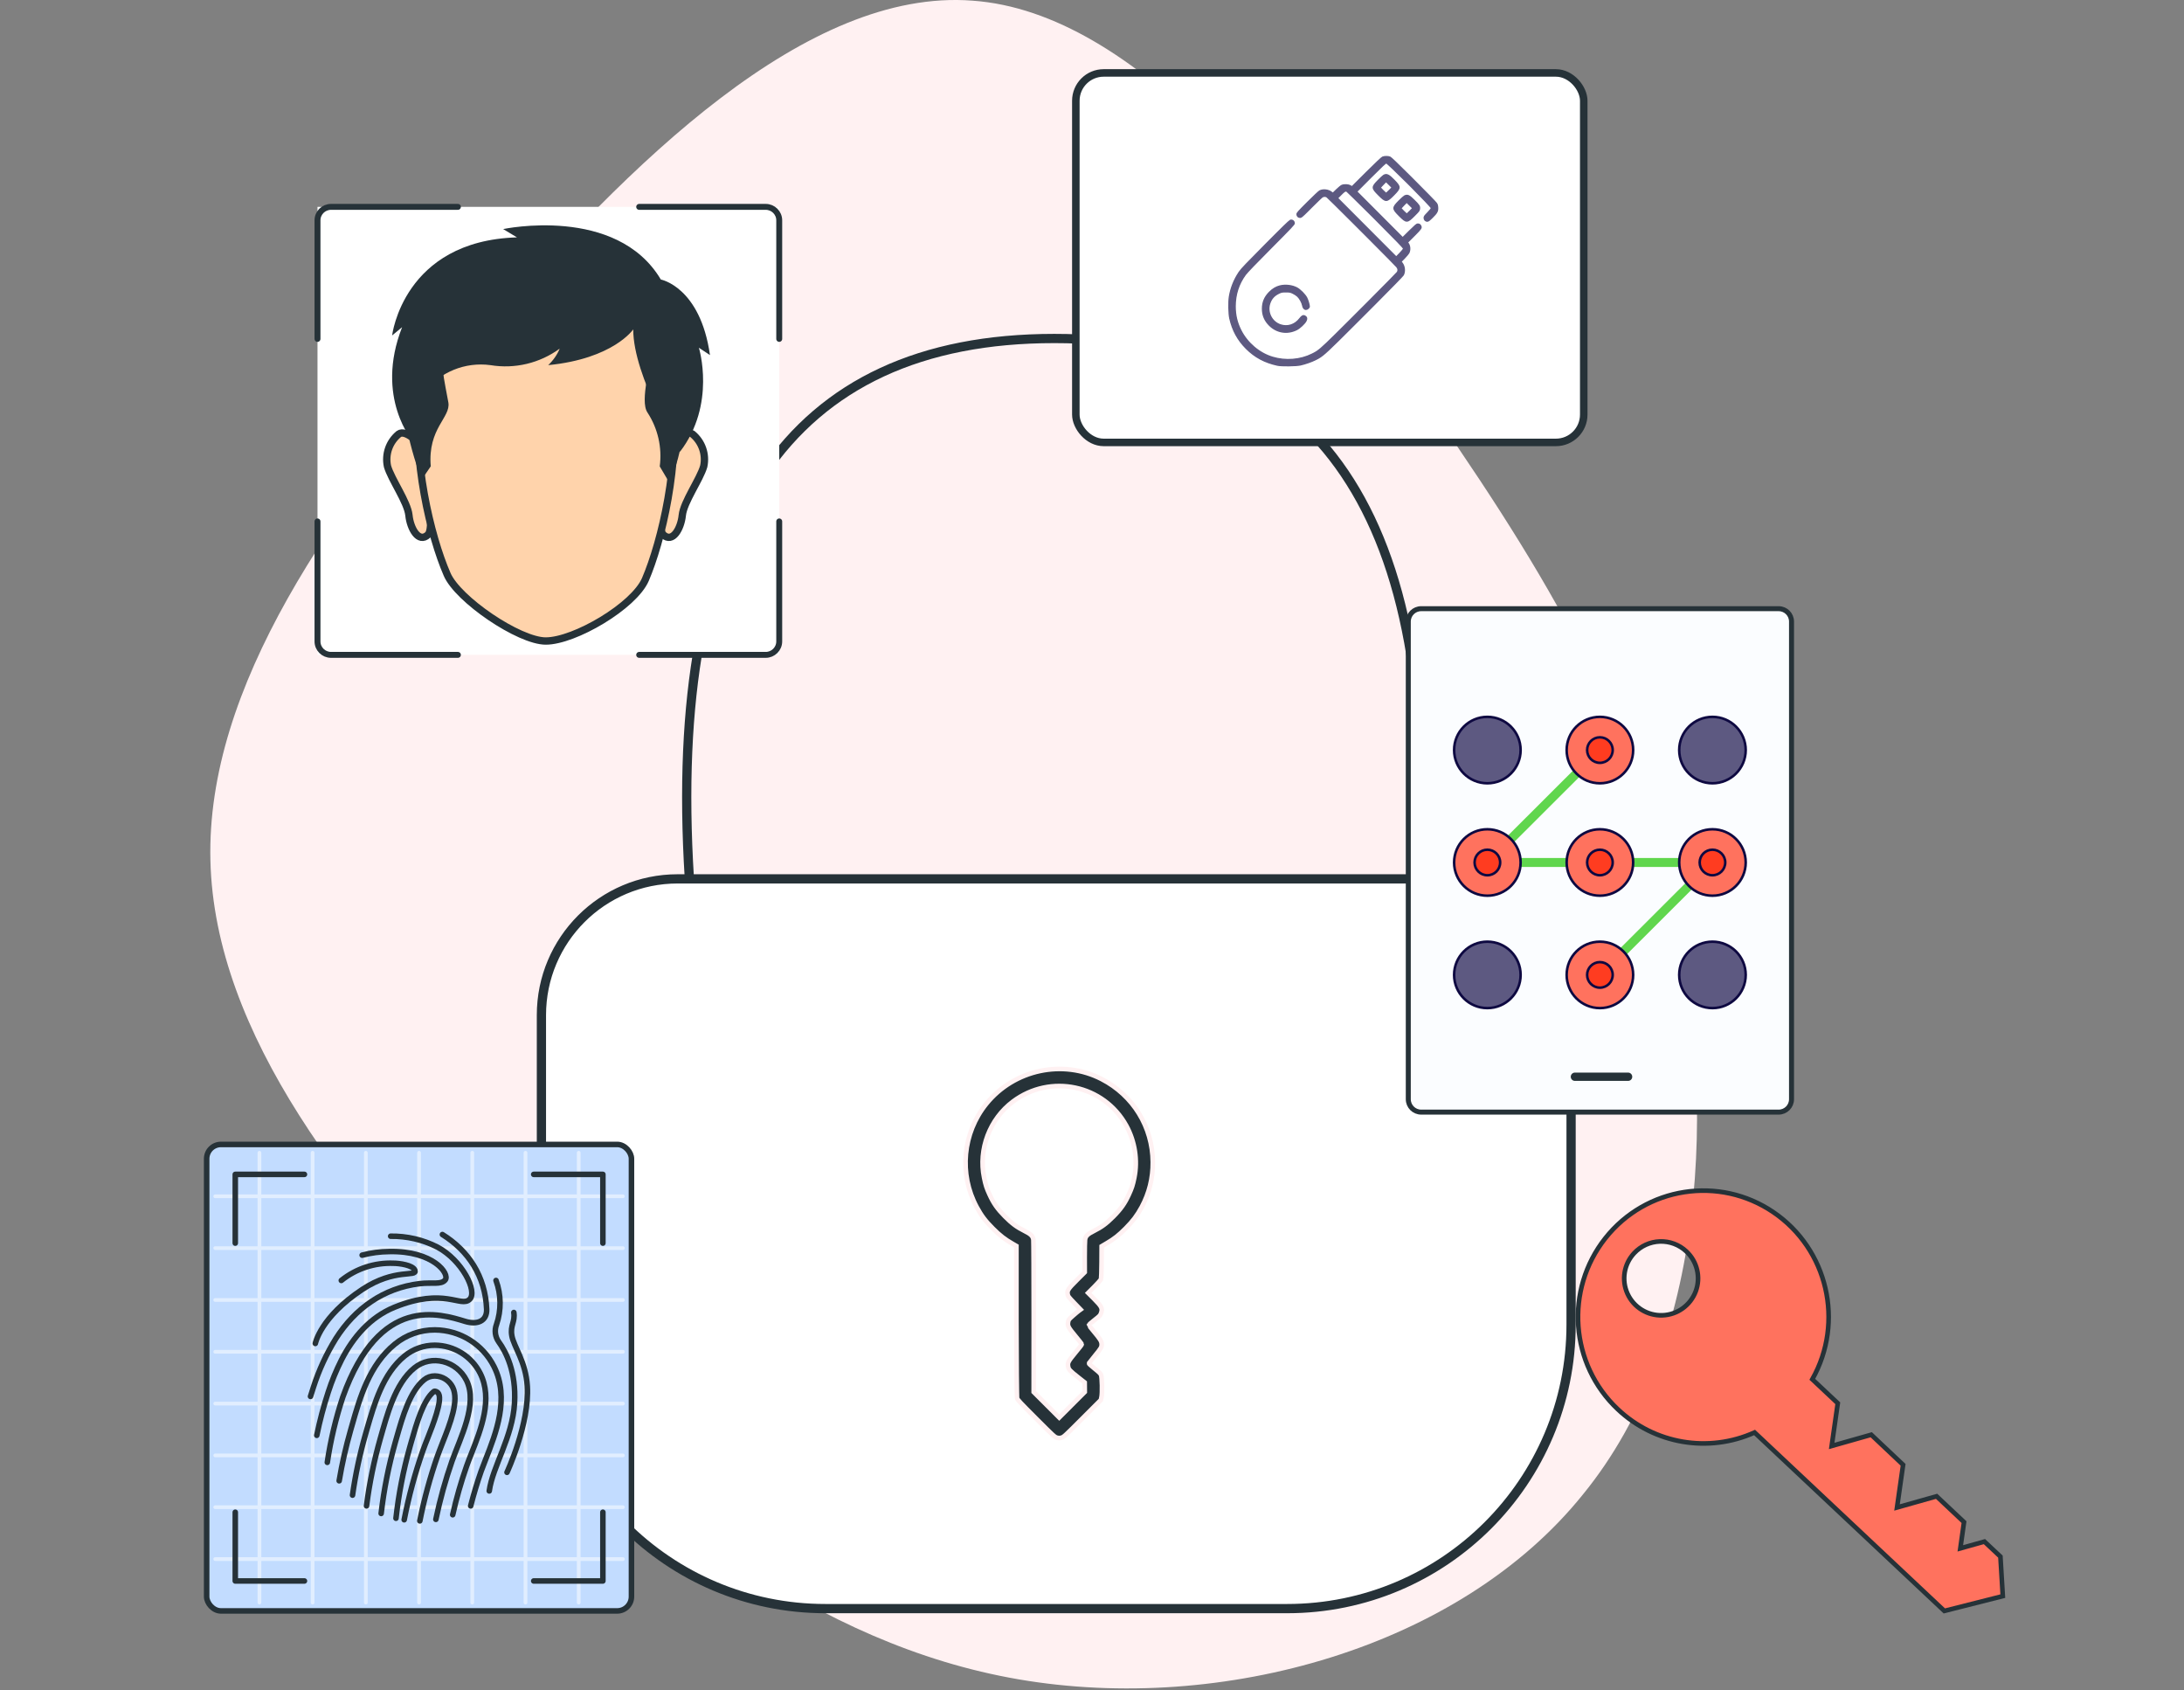
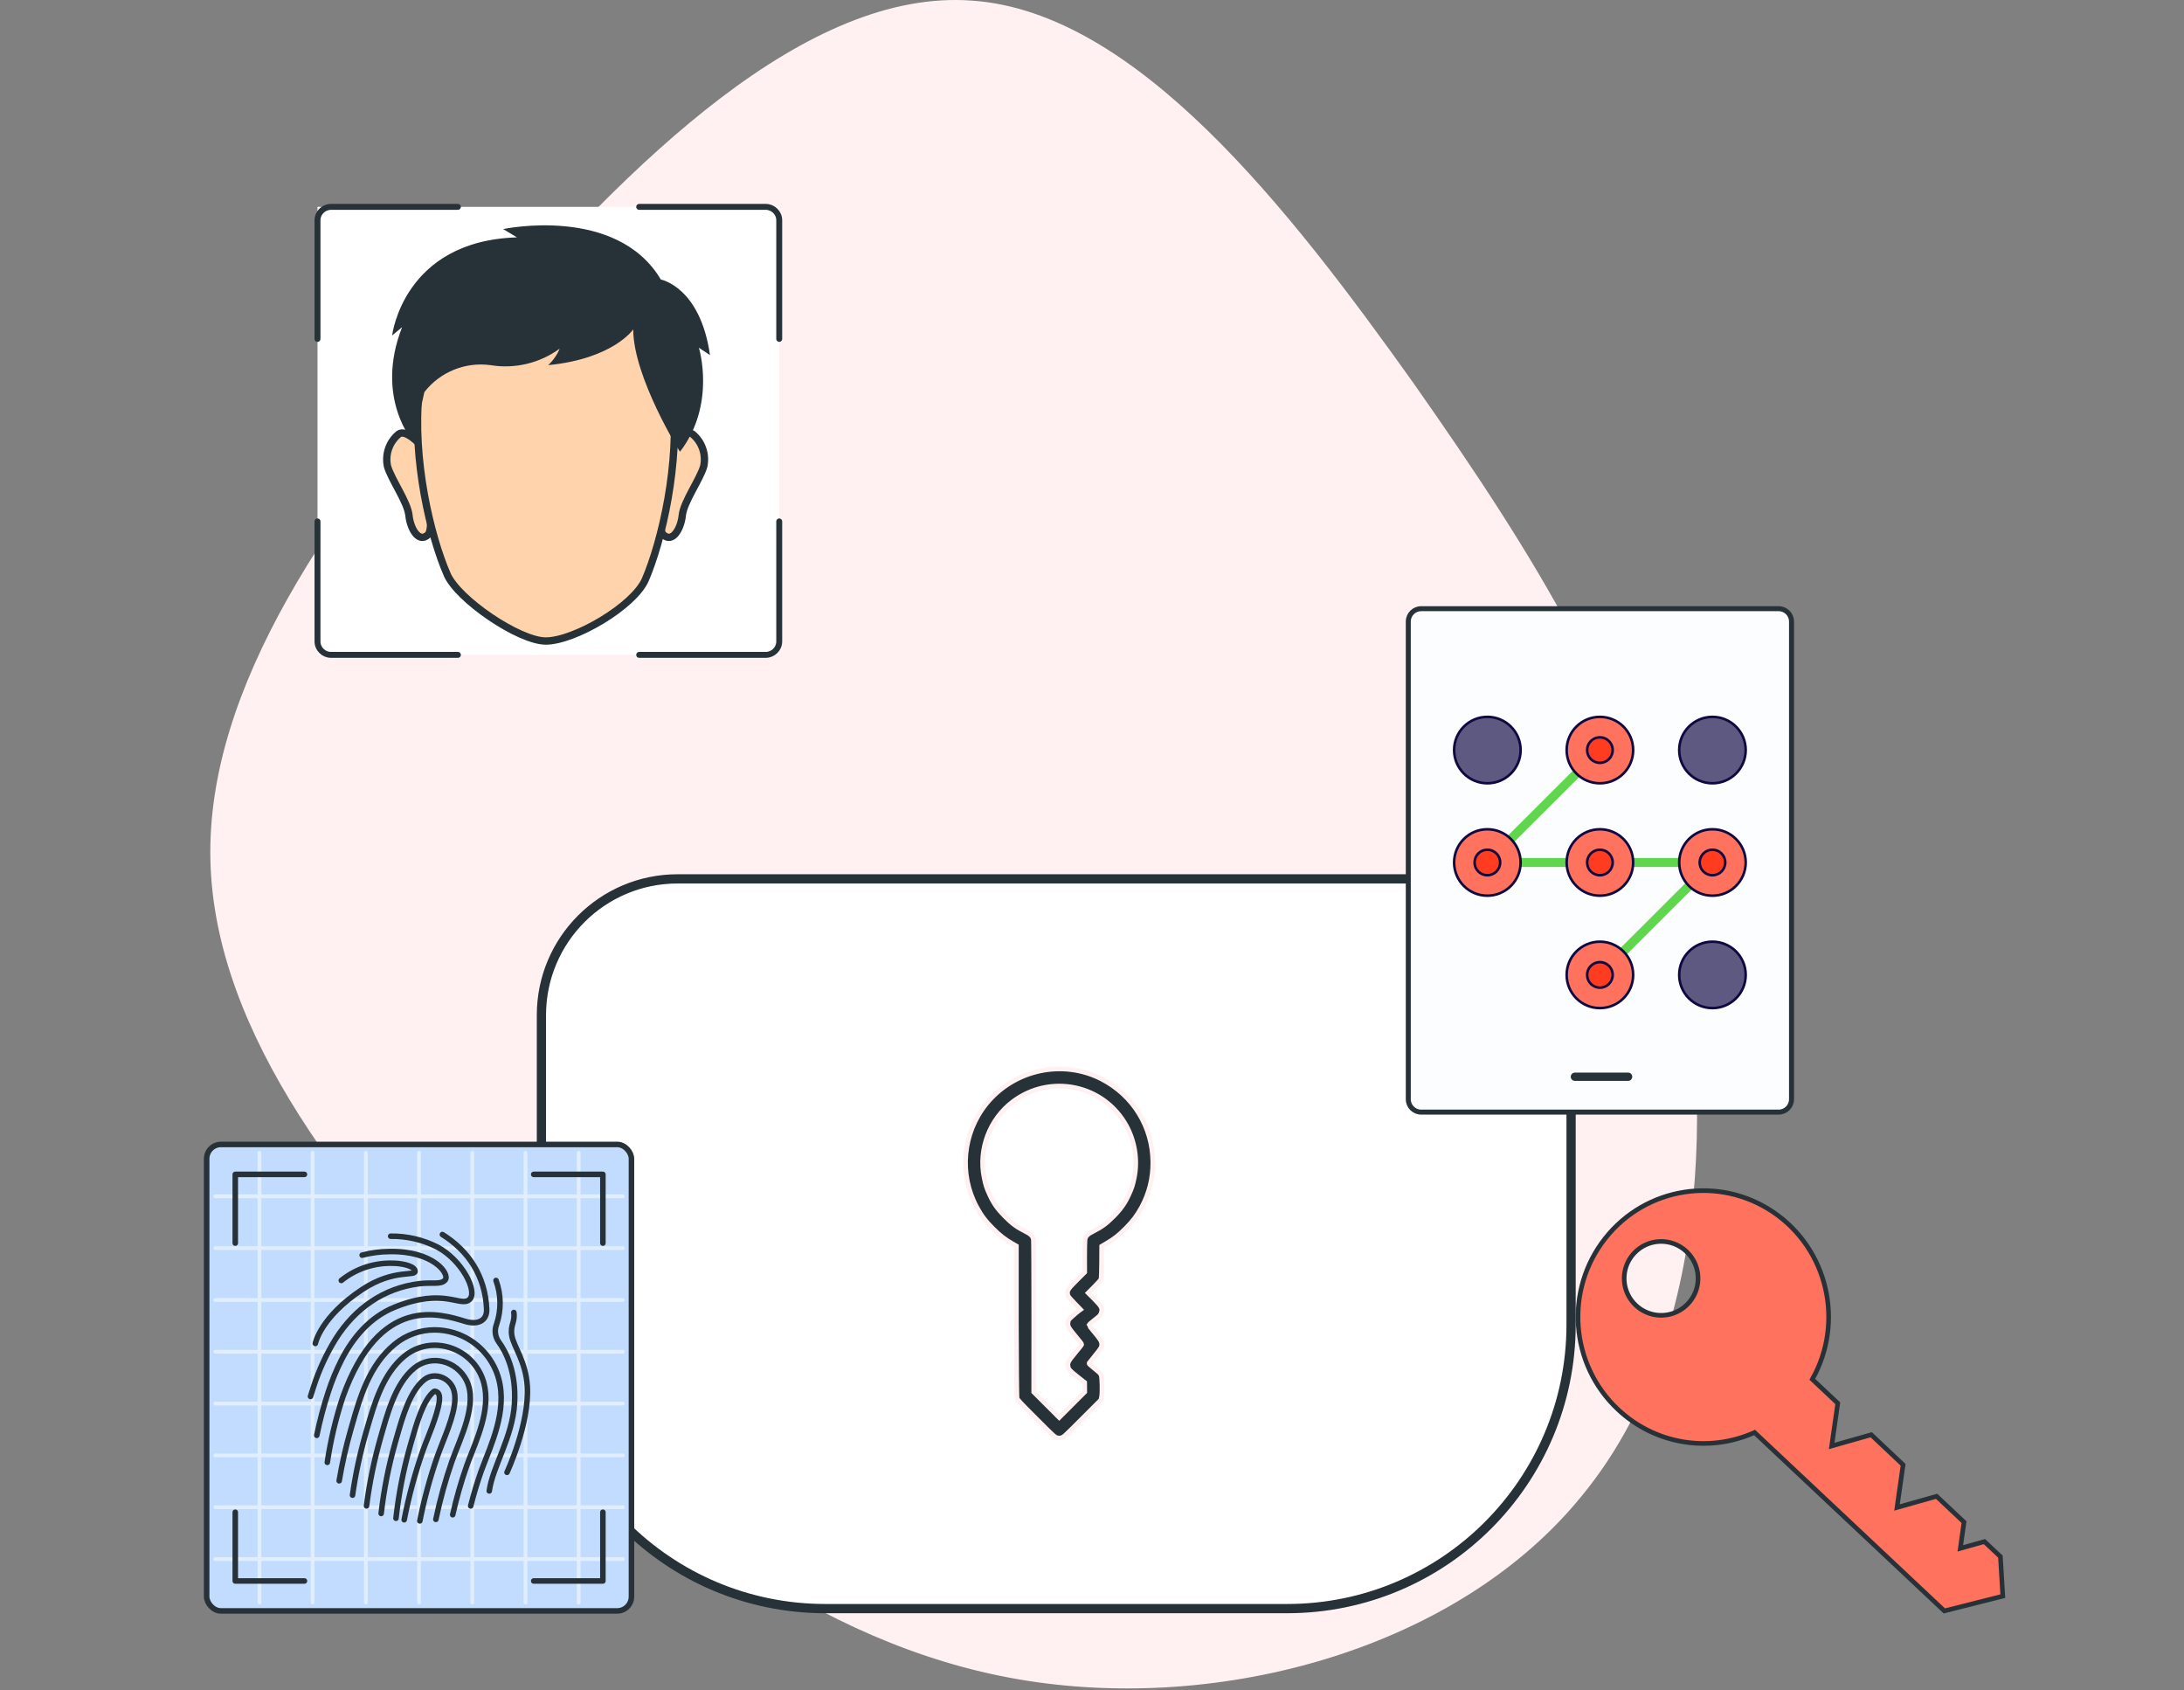
<svg xmlns="http://www.w3.org/2000/svg" width="473px" height="366px" viewBox="0 0 473 366" version="1.1">
  <rect x="0" y="0" width="473" height="366" fill="#808080" stroke="none" />
  <title>Banner_Image</title>
  <defs>
    <linearGradient x1="100%" y1="50%" x2="0%" y2="50%" id="linearGradient-1">
      <stop stop-color="#FFF1F2" offset="0%" />
      <stop stop-color="#FF725E" offset="48.752%" />
      <stop stop-color="#FFFFFF" offset="100%" />
    </linearGradient>
    <linearGradient x1="100%" y1="50%" x2="0%" y2="50%" id="linearGradient-2">
      <stop stop-color="#FFFFFF" offset="0%" />
      <stop stop-color="#263238" offset="52.336%" />
      <stop stop-color="#FFFFFF" offset="100%" />
    </linearGradient>
  </defs>
  <g id="Page-1" stroke="none" stroke-width="1" fill="none" fill-rule="evenodd">
    <g id="Passkey_V02" transform="translate(-774, -197)">
      <g id="Banner" transform="translate(-0.004, 82)">
        <g id="BANNER" transform="translate(0, 0)">
          <g id="Banner_Image" transform="translate(774.124, 115)">
            <g id="Group-55" transform="translate(0, -0)">
              <path d="M316.558,80.396 C354.3,112.765 391.813,151.061 389.069,186.849 C386.552,222.41 344.007,255.463 306.265,282.361 C268.294,309.032 235.127,329.775 192.81,338.893 C150.264,348.011 98.569,345.96 65.63,319.061 C32.463,292.391 18.052,240.874 25.601,196.879 C33.149,152.885 62.657,116.64 95.824,84.043 C128.991,51.446 165.361,22.724 202.874,21.812 C240.388,20.9 278.816,47.799 316.558,80.396 Z" id="Path-Copy" fill="#FFF1F2" fill-rule="nonzero" transform="translate(206.424, 182.786) rotate(-90) translate(-206.424, -182.786)" />
              <g id="Group-54" transform="translate(0, 15.79)">
                <g id="Group-27" transform="translate(10.638, 29)">
                  <g id="Banner" transform="translate(0, 28)">
                    <g id="Group-50" transform="translate(106, 0)">
                      <path d="M30,117 L194,117 C210.569,117 224,130.431 224,147 L224,214 C224,248.242 196.242,276 162,276 L62,276 C27.758,276 4.19339326e-15,248.242 0,214 L0,147 C-2.02906125e-15,130.431 13.431,117 30,117 Z" id="Rectangle" fill="#FFFFFF" />
                      <path d="M194,117 C210.569,117 224,130.431 224,147 L224,214 C224,248.242 196.242,276 162,276 L62,276 C27.758,276 0,248.242 0,214 L0,147 C0,130.431 13.431,117 30,117 L194,117 Z M194,118 L30,118 C13.984,118 1,130.984 1,147 L1,214 C1,247.689 28.311,275 62,275 L162,275 C195.689,275 223,247.689 223,214 L223,147 C223,130.984 210.016,118 194,118 Z" id="Rectangle" stroke="#263238" fill="#263238" fill-rule="nonzero" />
-                       <path d="M111.579,0 C169.458,0 195.942,39.208 190.976,117.336 L189.978,117.273 C194.911,39.662 168.796,1 111.579,1 C54.361,1 28.197,39.662 33.032,117.273 L32.034,117.336 C27.167,39.208 53.7,0 111.579,0 Z" id="Path-8" stroke="#263238" fill="#263238" fill-rule="nonzero" />
                    </g>
                    <g id="Group-2" transform="translate(174.093, 150.257)" fill="#263238" fill-rule="nonzero" stroke="#FFF1F2">
                      <g id="key" transform="translate(44.548, 44.548) rotate(-225) translate(-44.548, -44.548)translate(13.048, 13.048)">
                        <g id="Group" transform="translate(31.5, 31.5) scale(-1, 1) rotate(-360) translate(-31.5, -31.5)translate(-0, -0)">
                          <path d="M40.572,62.89 C32.46,62.04 25.604,56.341 23.277,48.537 C22.674,46.506 22.477,45.102 22.477,42.776 C22.477,40.609 22.649,39.28 23.154,37.434 L23.4,36.51 L11.891,25.001 C5.576,18.661 0.308,13.307 0.197,13.085 C0.025,12.74 -4.08562073e-13,11.977 -4.08562073e-13,7.078 C-4.08562073e-13,1.699 0.012,1.453 0.246,0.985 C0.406,0.665 0.665,0.406 0.985,0.246 C1.453,0.012 1.699,-6.07514039e-13 7.115,-6.07514039e-13 L12.753,-6.07514039e-13 L13.306,0.357 C14.045,0.825 16.408,3.287 16.618,3.804 C16.753,4.148 16.753,4.456 16.605,5.81 C16.482,6.893 16.47,7.435 16.556,7.46 C16.618,7.484 17.541,7.583 18.599,7.681 C20.729,7.89 20.975,7.952 21.443,8.444 C21.861,8.9 21.985,9.417 22.169,11.546 C22.243,12.507 22.354,13.319 22.391,13.344 C22.428,13.368 23.166,13.307 24.028,13.208 C25.579,13.024 25.616,13.036 26.145,13.294 C27.044,13.725 27.204,14.205 27.204,16.47 L27.204,18.341 L29.038,18.341 C30.047,18.341 31.032,18.403 31.229,18.464 C31.414,18.538 32.657,19.683 33.986,21.013 L36.411,23.413 L37.618,23.105 C39.513,22.613 40.646,22.477 42.837,22.477 C45.089,22.49 46.53,22.687 48.536,23.277 C51.823,24.262 54.691,25.986 57.128,28.46 C62.482,33.888 64.341,41.68 62.015,48.992 C59.134,58.027 50.087,63.887 40.572,62.89 Z M44.991,59.148 C55.048,57.707 61.473,47.811 58.654,38.098 C57.559,34.356 55.109,31.02 51.921,28.915 C50.518,27.992 49.988,27.721 48.499,27.167 C46.53,26.429 45.052,26.183 42.775,26.17 C40.584,26.17 39.365,26.355 37.544,26.958 C36.128,27.438 35.513,27.438 34.885,26.97 C34.626,26.773 33.383,25.579 32.128,24.324 L29.85,22.034 L27.413,22.034 C24.693,22.034 24.348,21.96 23.843,21.246 C23.597,20.902 23.572,20.705 23.536,18.908 L23.499,16.963 L23.043,17.036 C22.797,17.073 22.034,17.147 21.357,17.184 C20.2,17.258 20.101,17.246 19.707,16.975 C18.981,16.47 18.87,16.15 18.649,13.725 C18.538,12.507 18.415,11.473 18.366,11.436 C18.316,11.386 17.282,11.263 16.064,11.153 C13.639,10.919 13.319,10.82 12.839,10.094 C12.494,9.601 12.482,9.245 12.753,6.918 L12.962,5.158 L12.236,4.419 L11.522,3.693 L7.607,3.693 L3.693,3.693 L3.693,7.607 L3.693,11.509 L15.153,22.957 C21.455,29.26 26.773,34.627 26.97,34.885 C27.438,35.513 27.438,36.129 26.958,37.544 C26.354,39.366 26.17,40.585 26.17,42.776 C26.182,45.053 26.428,46.53 27.167,48.5 C27.721,49.989 27.992,50.519 28.915,51.922 C32.361,57.166 38.762,60.046 44.991,59.148 Z" id="Shape" />
                        </g>
                      </g>
                    </g>
                  </g>
                  <g id="Fingerprint-bro" transform="translate(34, 203)" stroke-linecap="round" stroke-linejoin="round">
                    <rect id="Rectangle" stroke="#263238" stroke-width="1.2" fill="#C2DCFF" fill-rule="nonzero" x="0" y="0" width="92" height="101" rx="3.095" />
                    <g id="Group" opacity="0.5" transform="translate(1.853, 1.797)" stroke="#FFFFFF" stroke-width="0.808">
                      <line x1="88.295" y1="31.874" x2="0" y2="31.874" id="Path" />
                      <line x1="88.295" y1="43.093" x2="0" y2="43.093" id="Path" />
                      <line x1="88.295" y1="54.312" x2="0" y2="54.312" id="Path" />
                      <line x1="88.295" y1="65.531" x2="0" y2="65.531" id="Path" />
                      <line x1="88.295" y1="76.75" x2="0" y2="76.75" id="Path" />
                      <line x1="88.295" y1="87.977" x2="0" y2="87.977" id="Path" />
                      <line x1="88.295" y1="20.648" x2="0" y2="20.648" id="Path" />
                      <line x1="88.295" y1="9.429" x2="0" y2="9.429" id="Path" />
                      <line x1="67.199" y1="97.399" x2="67.199" y2="0" id="Path" />
                      <line x1="55.673" y1="97.399" x2="55.673" y2="0" id="Path" />
                      <line x1="44.147" y1="97.399" x2="44.147" y2="0" id="Path" />
                      <line x1="32.622" y1="97.399" x2="32.622" y2="0" id="Path" />
                      <line x1="21.096" y1="97.399" x2="21.096" y2="0" id="Path" />
                      <line x1="9.578" y1="97.399" x2="9.578" y2="0" id="Path" />
                      <line x1="78.724" y1="97.399" x2="78.724" y2="0" id="Path" />
                    </g>
                    <path d="M42.778,81.269 C43.764,76.205 45.112,71.219 46.813,66.346 C47.157,65.364 47.545,64.375 47.97,63.32 C48.973,60.773 51.031,55.571 50.254,54.021 C50.097,53.686 49.769,53.46 49.398,53.432 C49.319,53.428 49.242,53.457 49.185,53.512 C46.901,55.367 45.429,60.511 44.36,64.265 L44.001,65.531 C42.583,70.579 41.579,75.732 40.999,80.941" id="Path" stroke="#263238" stroke-width="1.2" />
                    <path d="M46.168,81.509 C47.115,76.743 48.395,72.048 49.998,67.459 C50.32,66.521 50.73,65.539 51.118,64.506 C52.722,60.453 54.714,55.433 53.279,52.559 C52.552,51.098 51.067,50.161 49.427,50.129 C48.577,50.121 47.752,50.412 47.098,50.951 C44.001,53.461 42.434,58.954 41.174,63.363 L40.816,64.622 C39.398,69.626 38.387,74.736 37.791,79.901" id="Path" stroke="#263238" stroke-width="1.2" />
                    <path d="M49.639,81.181 C50.532,76.895 51.704,72.671 53.147,68.536 C54.89,63.596 58.814,56.168 56.266,51.075 C54.179,46.906 48.717,45.356 44.989,48.383 C40.728,51.831 39.036,58.751 37.601,63.705 C36.247,68.476 35.251,73.34 34.621,78.256" id="Path" stroke="#263238" stroke-width="1.2" />
                    <path d="M53.286,80.177 C54.082,76.607 55.09,73.087 56.303,69.635 C56.588,68.813 56.954,67.896 57.343,66.914 C59.422,61.654 62.014,55.098 59.254,49.583 C57.395,45.872 53.599,43.511 49.427,43.472 C47.039,43.464 44.724,44.285 42.881,45.793 C38.15,49.627 36.29,56.24 34.745,61.544 L34.394,62.774 C33.16,67.093 32.223,71.49 31.589,75.936" id="Path" stroke="#263238" stroke-width="1.2" />
                    <path d="M57.181,78.264 C57.862,75.601 58.609,73.134 59.451,70.733 C59.73,69.955 60.074,69.075 60.44,68.151 C62.637,62.563 65.661,54.938 62.241,48.114 C59.821,43.273 54.867,40.196 49.427,40.154 C46.27,40.143 43.208,41.229 40.772,43.224 C35.221,47.721 33.178,54.865 31.531,60.642 L31.179,61.865 C30.146,65.47 29.318,69.131 28.697,72.829" id="Path" stroke="#263238" stroke-width="1.2" />
                    <path d="M61.202,75.026 C61.934,69.7 66.254,63.385 66.679,56 C67.067,49.234 64.826,44.898 63.237,42.722 C62.471,41.634 62.295,40.24 62.769,38.997 C63.831,35.897 63.795,32.529 62.666,29.452" id="Path" stroke="#263238" stroke-width="1.2" />
                    <path d="M51.053,19.506 C56.691,23.013 60.352,28.535 60.638,35.672 C60.733,38.233 58.639,39.114 56.017,38.321 C50.533,36.662 37.462,32.413 29.495,54.669 C27.969,59.287 26.842,64.026 26.127,68.835" id="Path" stroke="#263238" stroke-width="1.2" />
                    <path d="M39.849,19.87 C43.368,19.822 46.845,20.632 49.976,22.227 C55.329,25.086 58.697,31.809 56.976,33.519 C55.065,35.418 51.514,30.834 40.655,35.258 C35.434,37.382 31.728,41.711 29.209,46.629 C28.073,48.876 27.114,51.206 26.339,53.599 C25.329,56.678 24.498,59.812 23.849,62.985" id="Path" stroke="#263238" stroke-width="1.2" />
                    <path d="M33.676,23.973 C35.589,23.472 37.557,23.211 39.534,23.195 C49.119,22.976 52.715,28.055 51.66,29.343 C50.774,30.427 48.805,29.815 46.103,30.143 C38.304,31.096 32.138,35.505 27.987,42.024 C25.939,45.325 24.306,48.863 23.124,52.559 C22.905,53.221 22.692,53.89 22.487,54.56" id="Path" stroke="#263238" stroke-width="1.2" />
                    <path d="M29.158,29.452 C32.353,26.888 36.376,25.564 40.479,25.727 C41.694,25.727 44.697,26.119 45.099,27.262 C45.634,28.76 40.757,26.723 33.691,31.402 C24.633,37.404 23.535,43.093 23.535,43.093" id="Path" stroke="#263238" stroke-width="1.2" />
                    <path d="M65.046,70.995 C65.046,70.995 69.959,60.453 69.439,52.304 C69.117,47.059 66.51,43.77 66.1,41.435 C65.69,39.099 66.833,38.524 66.525,36.385" id="Path" stroke="#263238" stroke-width="1.2" />
                    <polyline id="Path" stroke="#263238" stroke-width="1.2" points="6.195 21.368 6.195 6.483 21.177 6.483" />
                    <polyline id="Path" stroke="#263238" stroke-width="1.2" points="21.177 94.517 6.195 94.517 6.195 79.632" />
                    <polyline id="Path" stroke="#263238" stroke-width="1.2" points="85.812 21.368 85.812 6.483 70.831 6.483" />
                    <polyline id="Path" stroke="#263238" stroke-width="1.2" points="70.831 94.517 85.812 94.517 85.812 79.632" />
                  </g>
                  <g id="Group-48" transform="translate(58.004, 0)">
                    <g id="Accept-request-bro">
                      <rect id="Rectangle" fill="#FFFFFF" x="0" y="0" width="100" height="97" />
                      <g id="Group-42">
                        <g id="Group" transform="translate(15, 4)" fill-rule="nonzero">
                          <path d="M61.634,47.407 C61.634,47.407 64.688,44.084 66.199,45.181 C68.263,46.869 69.209,49.57 68.648,52.177 C67.837,55.007 64.29,59.92 64.004,62.781 C63.717,65.643 61.904,68.886 59.884,66.995 C57.864,65.103 61.634,47.407 61.634,47.407 Z" id="Path" stroke="#263238" stroke-width="1.591" fill="#FFD3AB" stroke-linecap="round" stroke-linejoin="round" />
                          <path d="M7.173,47.407 C7.173,47.407 4.12,44.084 2.609,45.181 C0.544,46.869 -0.402,49.57 0.159,52.177 C0.97,55.007 4.517,59.92 4.804,62.781 C5.09,65.643 6.903,68.886 8.923,66.995 C10.943,65.103 7.173,47.407 7.173,47.407 Z" id="Path" stroke="#263238" stroke-width="1.591" fill="#FFD3AB" stroke-linecap="round" stroke-linejoin="round" />
                          <path d="M33.751,9.075 C72.195,9.075 63.049,60.238 56.019,76.661 C53.538,82.432 40.654,90 34.435,90 C28.646,90 15.349,80.954 13.059,75.532 C5.869,58.997 -2.831,9.075 33.751,9.075 Z" id="Path" stroke="#263238" stroke-width="1.591" fill="#FFD3AB" stroke-linecap="round" stroke-linejoin="round" />
-                           <path d="M49.657,22.128 C40.025,25.204 29.673,25.204 20.041,22.128 C20.041,22.128 14.84,21.826 12.804,24.434 C10.768,27.041 12.804,35.086 13.345,38.361 C13.886,41.636 8.844,43.91 9.528,52.177 L7.571,55.039 C7.571,55.039 2.147,41.716 3.515,30.268 C4.883,18.821 12.12,14.37 12.12,14.37 C12.12,14.37 15.413,4.465 34.754,4.544 C55.606,4.624 57.705,15.896 57.705,15.896 C57.705,15.896 71.829,25.324 61.379,56.009 L59.121,52.193 C59.659,48.123 58.723,43.995 56.48,40.555 C54.651,37.9 57.562,29.919 56.878,25.817 C56.194,21.715 49.657,22.128 49.657,22.128 Z" id="Path" fill="#263238" />
                          <path d="M53.379,22.526 C53.379,22.526 49.084,28.885 34.96,30.268 C36.038,29.267 36.889,28.048 37.457,26.691 C33.142,29.85 27.736,31.14 22.459,30.268 C16.988,29.528 11.536,31.75 8.144,36.103 L5.758,46.914 C5.758,46.914 -2.688,37.375 3.324,22.049 L1.161,23.845 C1.161,23.845 3.563,3.352 28.2,2.605 L25.21,0.808 C25.21,0.808 49.752,-4.423 59.359,11.731 C59.359,11.731 67.9,13.32 70,28.09 L67.598,26.5 C67.598,26.5 71.4,38.758 63.511,49.013 C63.447,49.045 53.379,32.812 53.379,22.526 Z" id="Path" fill="#263238" />
                        </g>
                        <path d="M69.669,0 L97.072,0 C98.689,0 100,1.305 100,2.915 L100,28.587 L100,28.587 M100,68.108 L100,94.085 C100,95.695 98.689,97 97.072,97 L69.669,97 L69.669,97 M30.408,97 L2.928,97 C1.311,97 0,95.695 0,94.085 L0,68.108 L0,68.108 M0,28.587 L0,2.915 C0,1.305 1.311,0 2.928,0 L30.408,0 L30.408,0" id="Shape" stroke="#263238" stroke-width="1.282" fill="#FFFFFF" stroke-linecap="round" stroke-linejoin="round" />
                      </g>
                    </g>
                    <line x1="3" y1="53.5" x2="98" y2="53.5" id="Path-7" stroke="url(#linearGradient-1)" />
                  </g>
                  <path d="M414.371,260.354 C424.732,250.616 425.916,234.484 417.091,223.315 C408.265,212.145 392.399,209.697 380.661,217.692 C368.923,225.688 365.263,241.437 372.257,253.854 L372.257,253.854 L366.743,259.036 L368.062,268.286 L359.493,265.854 L352.593,272.365 L353.912,281.603 L345.342,279.183 L339.4,284.774 L340.201,290.455 L334.98,288.989 L331.519,292.239 L331,300.796 L343.662,304 L384.761,265.365 C394.732,269.853 406.401,267.878 414.371,260.354 Z M410.847,226.544 C413.056,228.909 413.622,232.371 412.281,235.316 C410.94,238.261 407.956,240.108 404.722,239.995 C401.487,239.882 398.639,237.832 397.506,234.801 C396.373,231.77 397.179,228.356 399.548,226.15 C401.097,224.703 403.159,223.931 405.279,224.005 C407.398,224.079 409.401,224.992 410.847,226.544 L410.847,226.544 Z" id="Shape" stroke="#263238" fill="#FF725E" fill-rule="nonzero" transform="translate(377, 258.5) scale(-1, 1) translate(-377, -258.5)" />
                </g>
                <g id="Group-53">
-                   <rect id="Rectangle" stroke="#263238" stroke-width="1.627" fill="#FFFFFF" fill-rule="nonzero" stroke-linecap="round" stroke-linejoin="round" x="232.88" y="0" width="110" height="80" rx="6.027" />
-                   <path d="M300.923,18.242 C301.132,18.334 302.49,19.625 305.209,22.338 L305.718,22.847 L305.984,23.113 C308.583,25.709 310.817,27.994 310.945,28.195 C311.137,28.46 311.201,28.679 311.228,29.127 C311.283,29.922 311.073,30.315 310.07,31.293 C309.422,31.924 309.212,32.088 308.994,32.088 C308.611,32.088 308.328,31.787 308.328,31.384 C308.328,31.101 308.419,30.964 309.103,30.269 C309.65,29.712 309.878,29.401 309.878,29.246 C309.878,29.09 307.754,26.881 305.488,24.604 L304.596,23.712 C302.379,21.504 300.272,19.476 300.12,19.476 C299.938,19.476 299.217,20.152 296.792,22.583 L293.691,25.691 L298.679,30.69 L303.668,35.689 L305.163,34.208 C306.358,33.029 306.714,32.728 306.905,32.728 C307.261,32.728 307.461,32.865 307.589,33.176 C307.75,33.54 307.629,33.747 306.379,35.002 L306.057,35.323 L304.689,36.694 L304.862,36.923 C305.245,37.471 305.3,38.348 304.972,38.988 C304.899,39.134 304.488,39.619 304.069,40.057 L303.294,40.853 L303.531,41.163 C304.078,41.876 304.188,42.973 303.786,43.75 C303.688,43.932 301.379,46.304 297.713,49.984 L297.193,50.506 C297.105,50.595 297.016,50.684 296.927,50.773 L295.592,52.109 L295.314,52.386 C295.106,52.594 294.904,52.797 294.706,52.995 L293.846,53.854 C293.754,53.947 293.663,54.037 293.573,54.127 L293.047,54.652 C287.605,60.09 286.562,61.08 285.452,61.719 L285.332,61.786 L285.226,61.844 L285.172,61.873 L285.062,61.931 C284.95,61.988 284.834,62.047 284.708,62.11 C283.915,62.512 282.483,63.006 281.516,63.216 C280.549,63.426 277.421,63.463 276.546,63.271 C273.783,62.668 271.676,61.534 269.788,59.652 C267.955,57.806 266.824,55.74 266.241,53.154 C266.004,52.13 265.958,49.58 266.15,48.429 C266.451,46.592 267.144,44.837 268.211,43.229 C268.22,43.214 268.23,43.199 268.24,43.185 L268.302,43.095 C268.81,42.376 269.818,41.325 273.992,37.124 C274.624,36.49 275.18,35.931 275.671,35.44 L276.486,34.626 C278.925,32.194 279.3,31.878 279.501,31.878 C279.884,31.878 280.176,32.17 280.176,32.545 C280.176,32.801 279.638,33.368 275.16,37.873 C271.995,41.044 269.934,43.192 269.597,43.658 C268.119,45.669 267.381,47.981 267.381,50.54 C267.381,52.45 267.764,54.059 268.603,55.731 C269.989,58.482 272.579,60.694 275.452,61.562 C278.279,62.421 281.48,62.174 284.024,60.904 C284.148,60.842 284.263,60.784 284.373,60.728 L284.481,60.671 C284.588,60.615 284.69,60.559 284.793,60.499 L284.896,60.437 C284.935,60.413 284.974,60.389 285.013,60.364 L285.131,60.286 C286.091,59.639 287.391,58.384 291.807,53.975 L292.85,52.933 C292.941,52.842 293.034,52.749 293.128,52.655 L293.705,52.078 C293.902,51.881 294.104,51.679 294.311,51.472 C294.479,51.304 294.646,51.137 294.812,50.972 L295.55,50.234 C295.631,50.153 295.712,50.072 295.792,49.992 L296.269,49.514 C299.806,45.97 302.484,43.245 302.546,43.128 C302.747,42.744 302.701,42.388 302.409,41.995 C302.274,41.814 299.609,39.121 296.55,36.054 L296.1,35.603 C296.025,35.527 295.949,35.451 295.874,35.376 L295.283,34.785 C294.593,34.093 293.897,33.398 293.219,32.722 L292.643,32.147 C289.792,29.303 287.393,26.93 287.262,26.842 C286.988,26.659 286.605,26.65 286.277,26.824 C286.14,26.897 285.064,27.93 283.887,29.109 C283.695,29.303 283.519,29.479 283.359,29.64 L283.057,29.941 C281.88,31.113 281.673,31.266 281.452,31.266 C281.06,31.266 280.787,30.991 280.787,30.598 C280.787,30.333 281.015,30.078 283.094,28.003 C284.352,26.742 285.529,25.636 285.702,25.554 C286.441,25.179 287.544,25.307 288.237,25.837 L288.547,26.075 L289.35,25.289 C289.797,24.859 290.307,24.439 290.481,24.366 C291.001,24.146 291.885,24.192 292.323,24.448 L292.688,24.658 L295.834,21.523 C297.74,19.631 299.108,18.334 299.299,18.251 C299.719,18.069 300.494,18.069 300.923,18.242 Z M280.732,46.546 C281.452,46.93 282.483,47.963 282.866,48.685 C283.13,49.197 283.422,50.184 283.431,50.577 C283.431,50.833 283.021,51.189 282.72,51.189 C282.373,51.189 282.1,50.878 282.018,50.385 C281.917,49.772 281.379,48.794 280.914,48.356 C280.686,48.146 280.23,47.844 279.893,47.689 C279.383,47.446 279.233,47.402 278.565,47.397 L278.176,47.397 C277.514,47.402 277.358,47.445 276.865,47.68 C275.835,48.173 275.214,48.849 274.868,49.891 C274.22,51.801 275.287,53.931 277.203,54.561 C278.762,55.073 280.358,54.552 281.407,53.172 C281.844,52.596 282.145,52.459 282.51,52.66 C282.893,52.88 282.957,53.227 282.711,53.702 C282.41,54.269 281.388,55.228 280.714,55.567 C278.689,56.59 276.4,56.225 274.804,54.625 C273.792,53.611 273.308,52.459 273.308,51.052 C273.308,49.644 273.792,48.511 274.813,47.488 C275.515,46.775 276.281,46.327 277.102,46.126 C278.288,45.843 279.692,46.007 280.732,46.546 Z M290.253,26.394 L289.541,27.107 L295.907,33.486 L302.272,39.866 L303.066,39.052 C303.613,38.486 303.859,38.166 303.859,38.019 C303.859,37.855 302.391,36.338 297.776,31.713 C297.548,31.485 297.321,31.259 297.098,31.036 L296.656,30.596 C293.815,27.767 291.591,25.596 291.502,25.572 C291.21,25.49 291.001,25.636 290.253,26.394 Z M304.087,26.641 C304.726,26.358 305.054,26.504 306.112,27.546 C307.206,28.615 307.361,28.862 307.297,29.41 C307.261,29.794 307.179,29.904 306.221,30.863 C304.625,32.463 304.488,32.463 302.938,30.909 C301.415,29.383 301.415,29.2 302.874,27.72 C303.394,27.199 303.941,26.714 304.087,26.641 Z M304.534,27.976 L303.923,28.597 C303.586,28.935 303.312,29.255 303.312,29.31 C303.312,29.429 304.425,30.534 304.552,30.534 C304.598,30.534 304.917,30.26 305.255,29.913 L305.866,29.292 L304.534,27.976 Z M299.527,22.209 C300.157,21.807 300.64,22.026 301.835,23.26 C303.221,24.685 303.212,24.896 301.78,26.358 C300.193,27.985 300.02,27.985 298.47,26.431 C296.947,24.905 296.937,24.74 298.369,23.278 C298.853,22.784 299.381,22.3 299.527,22.209 Z M300.065,23.497 L299.454,24.119 C299.117,24.457 298.843,24.777 298.843,24.832 C298.843,24.95 299.956,26.056 300.084,26.056 C300.129,26.056 300.448,25.782 300.786,25.435 L301.397,24.813 L300.731,24.155 L300.065,23.497 Z" id="Combined-Shape" stroke="#5D5981" stroke-width="0.283" fill="#5D5981" fill-rule="nonzero" />
                  <line x1="0" y1="333.5" x2="472.77" y2="333.5" id="Path-9" stroke="url(#linearGradient-2)" />
                </g>
                <g id="Group-44" transform="translate(304.88, 116)">
                  <path d="M2.786,0 L80.214,0 C81.753,-2.82615768e-16 83,1.247 83,2.786 L83,106.214 C83,107.753 81.753,109 80.214,109 L2.786,109 C1.247,109 -6.99767908e-16,107.753 -8.8817842e-16,106.214 L0,2.786 C-1.88410512e-16,1.247 1.247,-1.61473442e-16 2.786,-4.4408921e-16 Z" id="Rectangle" stroke="#263238" stroke-width="1.08" fill="#FBFDFF" fill-rule="nonzero" stroke-linecap="round" stroke-linejoin="round" />
                  <g id="pattern" transform="translate(9.924, 23.422)" fill-rule="nonzero">
                    <path d="M31.576,56.835 C31.184,56.835 30.831,56.599 30.681,56.237 C30.531,55.876 30.614,55.46 30.891,55.183 L53.61,32.497 L7.202,32.497 C6.809,32.497 6.456,32.261 6.306,31.9 C6.155,31.538 6.239,31.121 6.516,30.845 L30.891,6.507 C31.269,6.129 31.883,6.129 32.261,6.507 C32.64,6.884 32.64,7.497 32.261,7.875 L9.542,30.561 L55.951,30.561 C56.343,30.561 56.697,30.796 56.847,31.158 C56.997,31.52 56.913,31.937 56.636,32.213 L32.261,56.551 C32.08,56.733 31.833,56.835 31.576,56.835 L31.576,56.835 Z" id="Path" fill="#60D64D" />
                    <g id="Group" stroke="#0E0941" stroke-width="0.553">
                      <ellipse id="Oval" fill="#FF725E" cx="31.576" cy="7.191" rx="7.202" ry="7.191" />
                      <ellipse id="Oval" fill="#FF3C20" cx="31.576" cy="7.191" rx="2.77" ry="2.766" />
                      <ellipse id="Oval" fill="#5D5981" cx="55.951" cy="7.191" rx="7.202" ry="7.191" />
                      <ellipse id="Oval" fill="#5D5981" cx="7.202" cy="7.191" rx="7.202" ry="7.191" />
                      <ellipse id="Oval" fill="#FF725E" cx="31.576" cy="31.529" rx="7.202" ry="7.191" />
                      <ellipse id="Oval" fill="#FF725E" cx="55.951" cy="31.529" rx="7.202" ry="7.191" />
                      <ellipse id="Oval" fill="#FF3C20" cx="55.951" cy="31.529" rx="2.77" ry="2.766" />
                      <ellipse id="Oval" fill="#FF725E" cx="7.202" cy="31.529" rx="7.202" ry="7.191" />
                      <ellipse id="Oval" fill="#FF3C20" cx="7.202" cy="31.529" rx="2.77" ry="2.766" />
                      <ellipse id="Oval" fill="#FF3C20" cx="31.576" cy="31.529" rx="2.77" ry="2.766" />
                      <ellipse id="Oval" fill="#FF725E" cx="31.576" cy="55.867" rx="7.202" ry="7.191" />
                      <ellipse id="Oval" fill="#FF3C20" cx="31.576" cy="55.867" rx="2.77" ry="2.766" />
                      <g transform="translate(0, 48.676)" fill="#5D5981" id="Oval">
                        <ellipse cx="55.951" cy="7.191" rx="7.202" ry="7.191" />
-                         <ellipse cx="7.202" cy="7.191" rx="7.202" ry="7.191" />
                      </g>
                    </g>
                  </g>
                  <line x1="36.087" y1="101.343" x2="47.603" y2="101.343" id="Path-20" stroke="#263238" stroke-width="1.8" stroke-linecap="round" />
                </g>
              </g>
            </g>
          </g>
        </g>
      </g>
    </g>
  </g>
</svg>